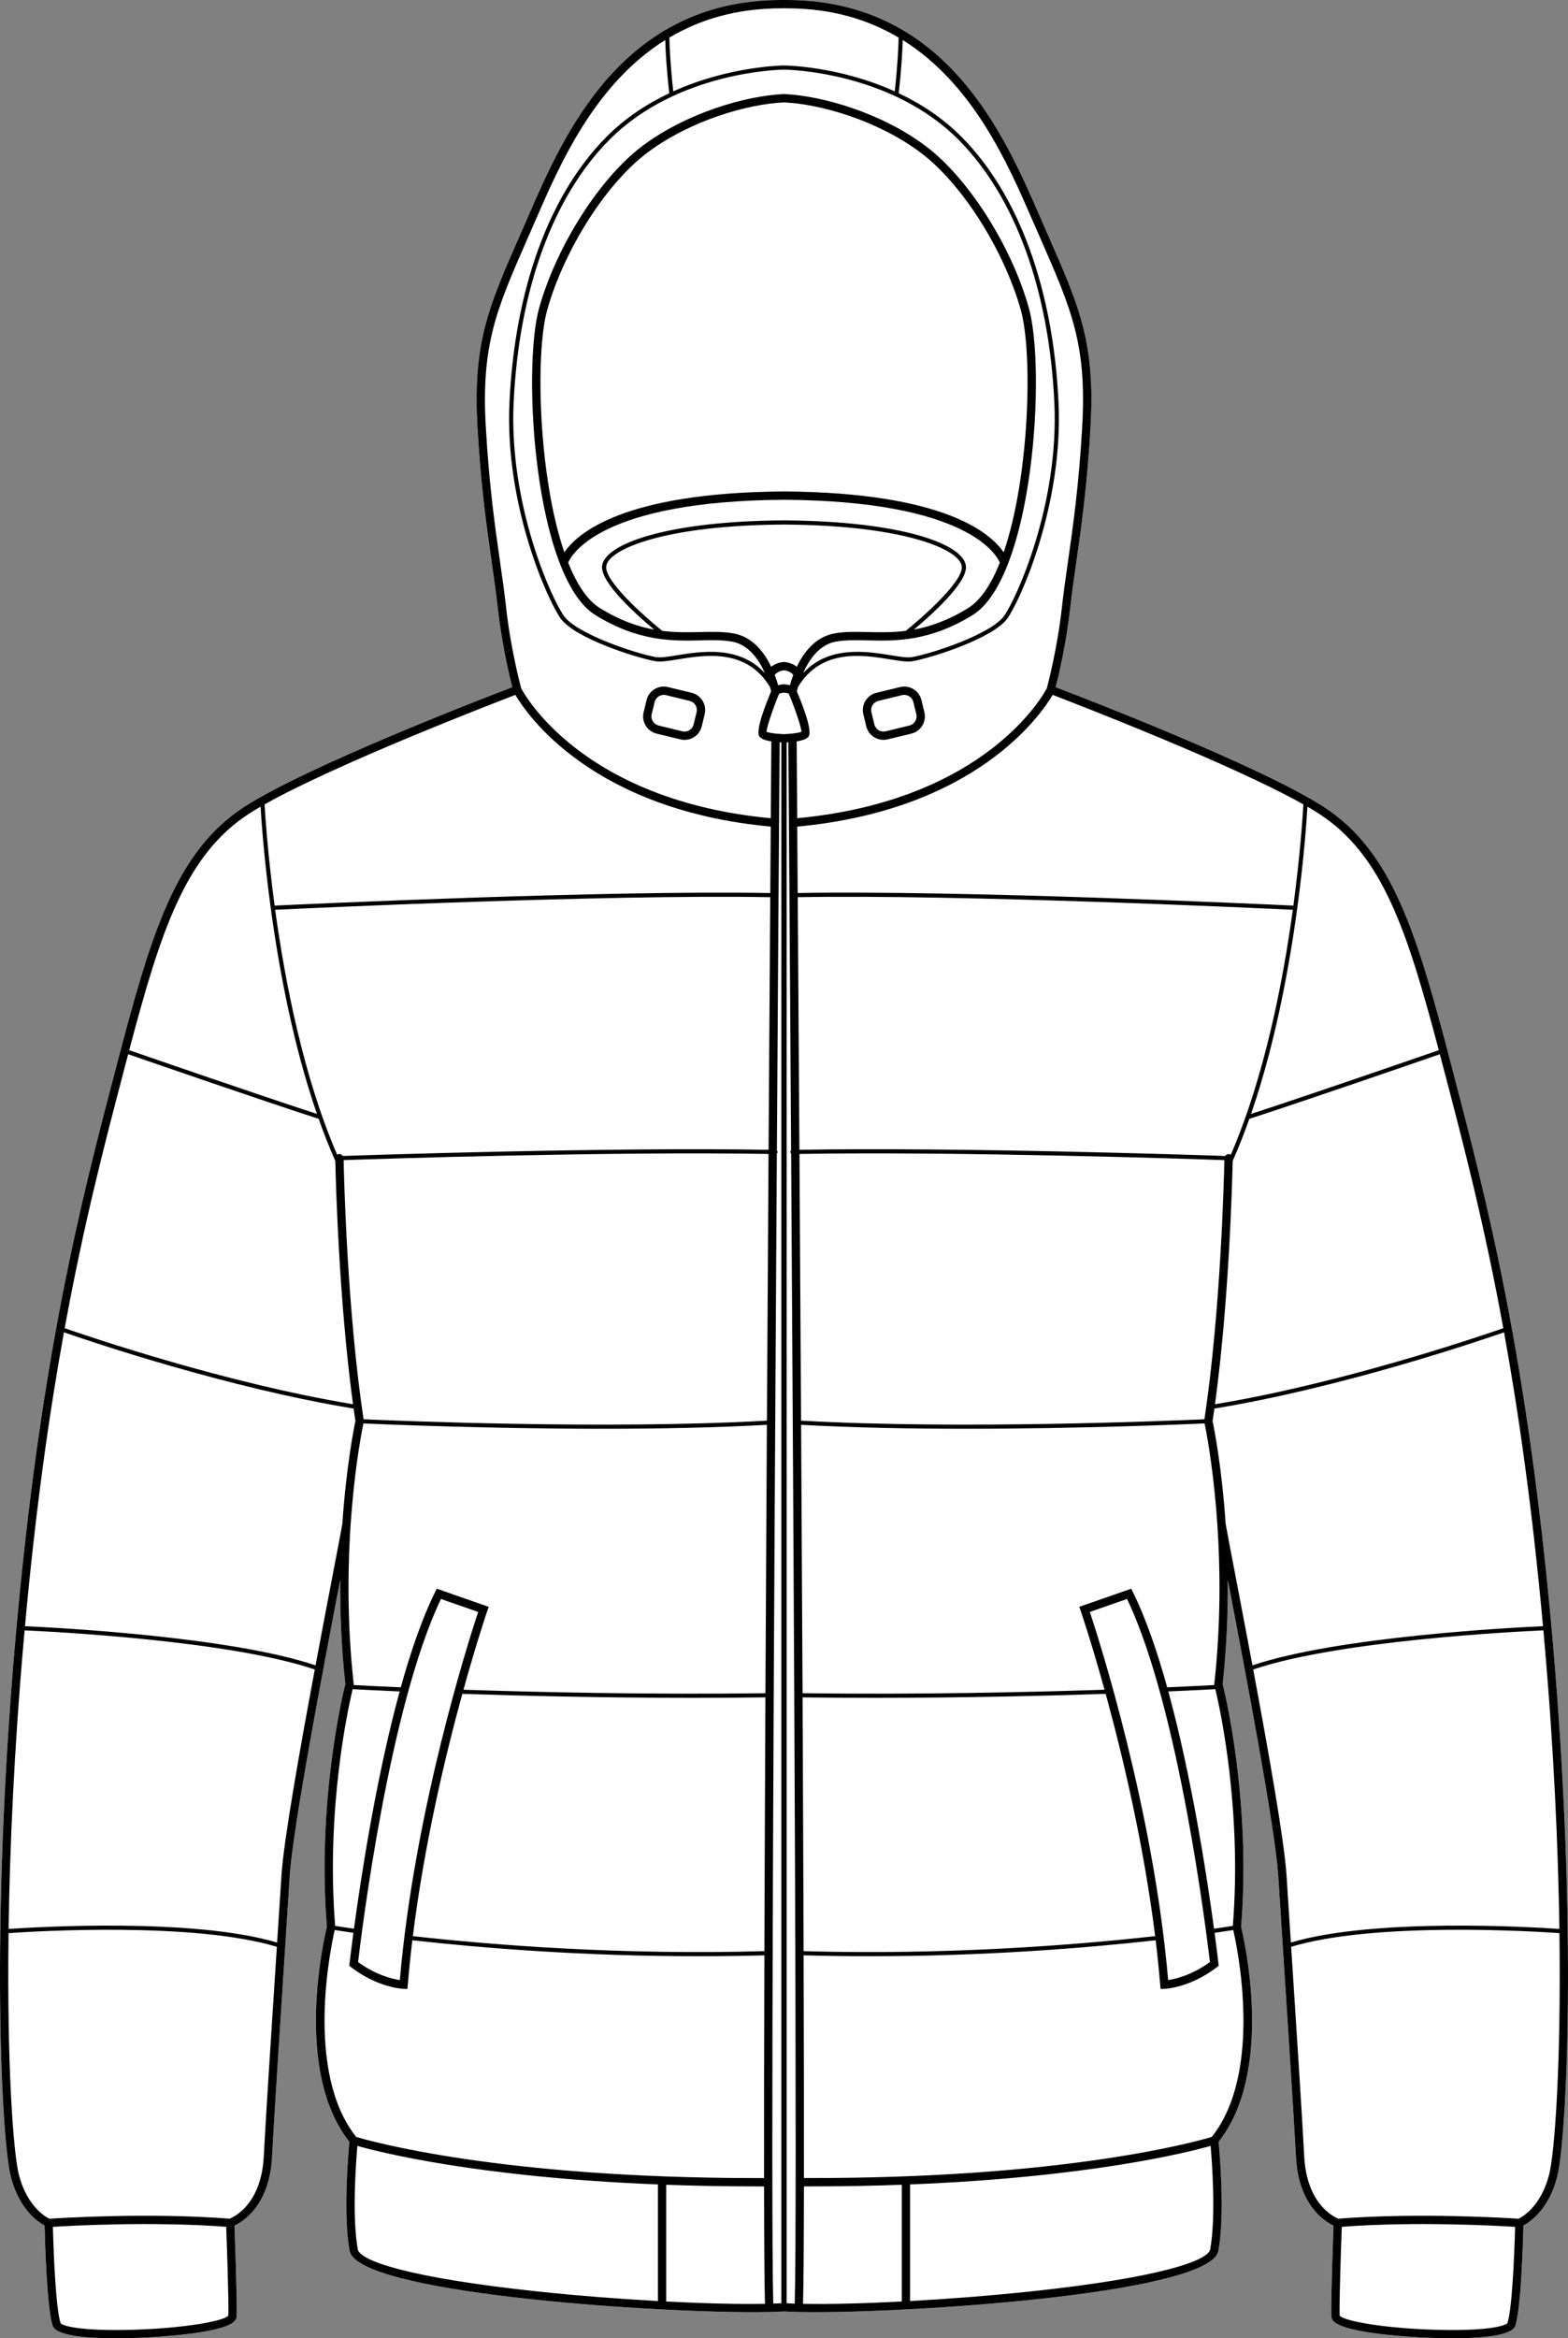
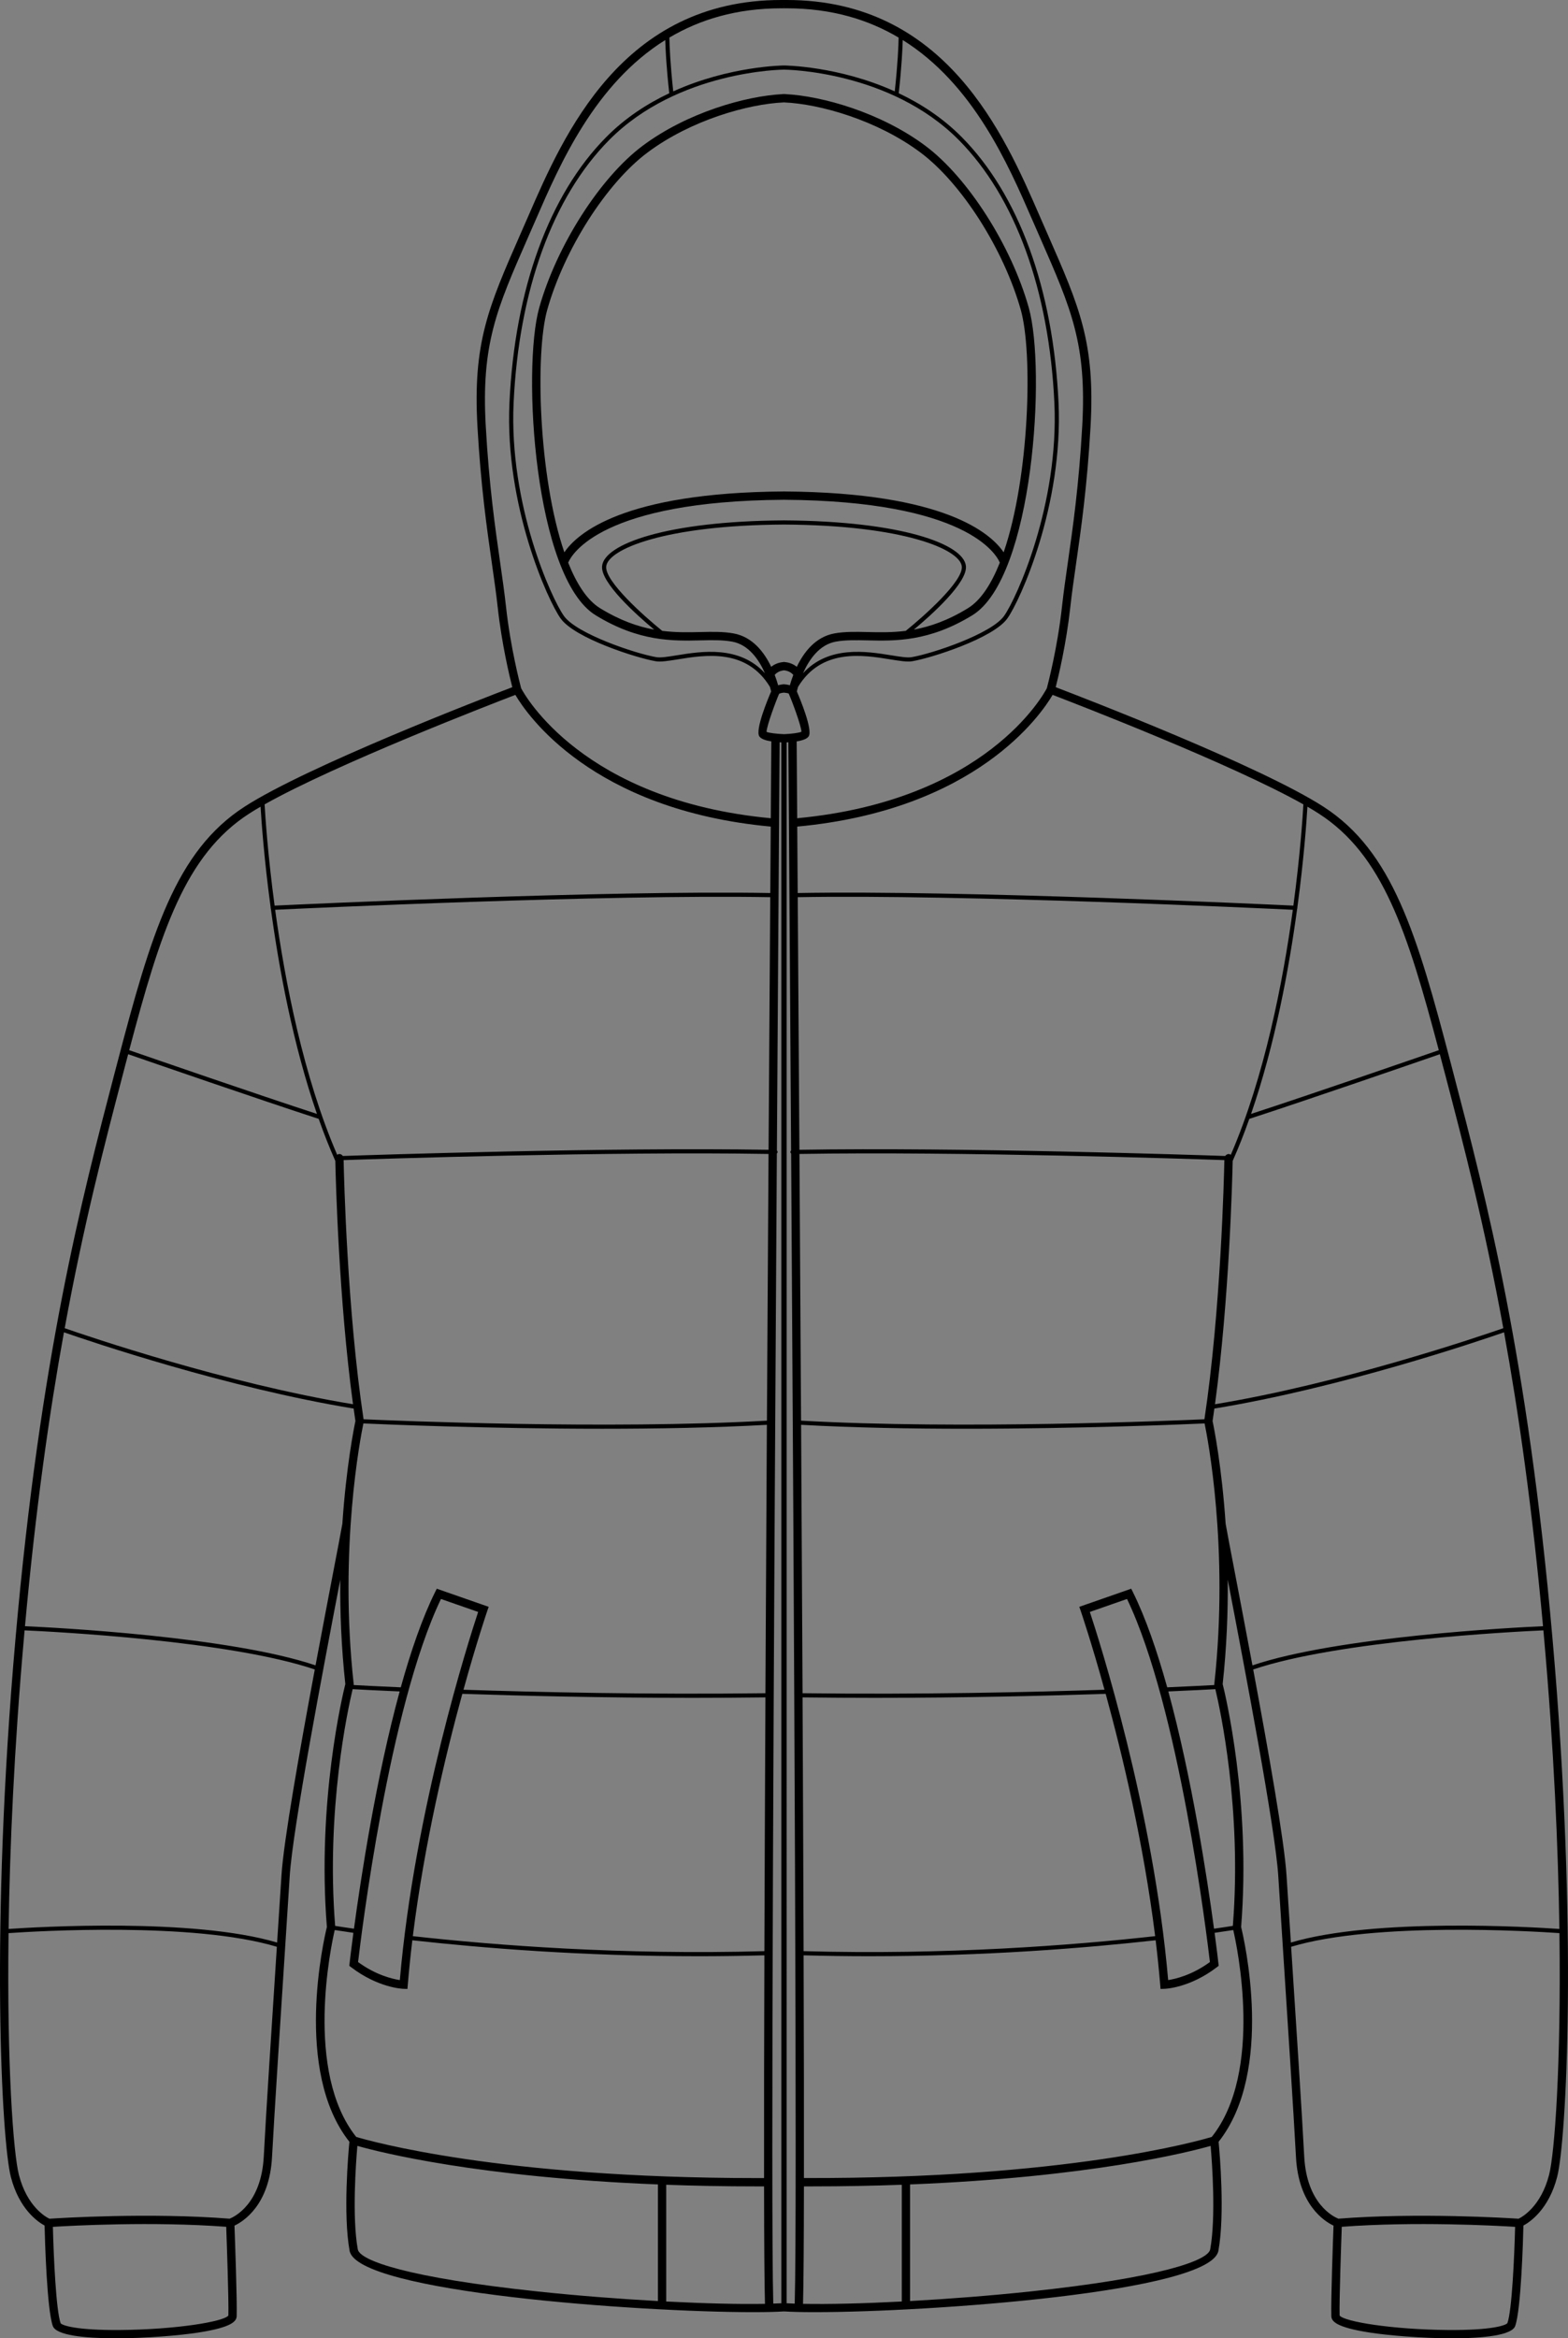
<svg xmlns="http://www.w3.org/2000/svg" id="Layer_2" data-name="Layer 2" viewBox="0 0 377.42 562.43">
  <rect x="0" y="0" width="377.42" height="562.43" fill="#808080" stroke="none" />
  <defs>
    <style>
      .cls-1 {
        fill: #fff;
      }
    </style>
  </defs>
  <g id="_634_copy" data-name="634 copy">
    <g>
-       <path class="cls-1" d="M373.68,394.02c6.19,70.14,3.32,121.12,1.13,129.59-2,7.74-6.47,10.81-8.12,11.7-.08,3.48-.56,20.17-1.98,24.16-.78,2.21-7.51,2.96-15.14,2.96-7.23,0-15.26-.67-19.87-1.38-8.07-1.25-9.21-2.7-9.25-3.95-.12-3.7,.4-18.35,.53-21.77-2.16-1.02-8.44-4.96-9.04-16.54-.52-9.83-2.11-34.32-3.27-52.2-.4-6.14-.75-11.54-.99-15.38-.73-11.49-8.05-49.8-12.16-71.25,.07,7.7-.25,16.18-1.22,25.11,.61,2.42,6.85,28.27,4.44,58.43,.7,2.86,8.07,34.63-5.42,51.66,.26,2.71,1.55,17.45-.05,26.22-1.81,9.98-69.82,14.76-97.15,14.76-3.01,0-5.53-.06-7.41-.18-1.88,.12-4.4,.18-7.41,.18-27.33,0-95.34-4.78-97.15-14.76-1.6-8.77-.31-23.51-.05-26.22-13.49-17.03-6.12-48.8-5.42-51.66-2.41-30.16,3.83-56.01,4.44-58.43-.97-8.93-1.29-17.41-1.22-25.11-4.11,21.45-11.43,59.76-12.16,71.25-.24,3.84-.59,9.26-.99,15.41-1.16,17.87-2.75,42.35-3.27,52.17-.6,11.58-6.88,15.52-9.04,16.54,.13,3.42,.65,18.07,.53,21.77-.05,1.25-1.18,2.7-9.24,3.95-4.61,.71-12.65,1.38-19.88,1.38-7.64,0-14.35-.74-15.14-2.96-1.42-3.99-1.9-20.68-1.98-24.16-1.65-.89-6.12-3.96-8.12-11.7-2.19-8.47-5.06-59.45,1.13-129.59,5.97-67.65,15.9-105.55,23.87-136.01l.56-2.12c8.21-31.37,14.08-51.14,30.7-61.86,15.16-9.78,57.69-26.17,64.44-28.74-.66-2.58-2.55-10.44-3.51-19.22-.36-3.31-.87-6.82-1.4-10.53-1.19-8.28-2.67-18.58-3.48-33-1.13-20.09,2.67-28.74,10.23-45.97l2.05-4.68C135.65,32.46,149.76,0,188.05,0h1.32c38.29,0,52.4,32.46,60.85,51.89l2.05,4.68c7.56,17.23,11.36,25.88,10.23,45.97-.81,14.42-2.29,24.72-3.48,33-.53,3.71-1.04,7.22-1.4,10.53-.96,8.78-2.85,16.64-3.51,19.22,6.75,2.57,49.28,18.96,64.44,28.74,16.62,10.72,22.49,30.49,30.7,61.86l.55,2.11c7.98,30.46,17.91,68.36,23.88,136.02Z" />
-       <path d="M169.11,168.57c-.59-.98-1.53-1.66-2.63-1.93l-5.71-1.38c-2.28-.55-4.59,.85-5.14,3.14l-.71,2.91c-.27,1.11-.09,2.25,.5,3.22,.6,.98,1.53,1.66,2.64,1.93l5.7,1.38c.34,.08,.68,.12,1.01,.12,.78,0,1.54-.21,2.21-.62,.98-.6,1.66-1.53,1.93-2.64l.7-2.91c.27-1.11,.09-2.25-.5-3.22Zm-1.44,2.75l-.71,2.91c-.14,.59-.5,1.09-1.02,1.4-.51,.31-1.12,.41-1.71,.27l-5.7-1.39c-.59-.14-1.08-.5-1.4-1.02-.31-.51-.41-1.12-.27-1.71l.71-2.91c.3-1.21,1.52-1.96,2.73-1.67l5.71,1.39c.58,.14,1.08,.5,1.39,1.02,.32,.51,.41,1.12,.27,1.71Z" />
      <path d="M373.68,394.02c-5.97-67.66-15.9-105.56-23.88-136.02l-.55-2.11c-8.21-31.37-14.08-51.14-30.7-61.86-15.16-9.78-57.69-26.17-64.44-28.74,.66-2.58,2.55-10.44,3.51-19.22,.36-3.31,.87-6.82,1.4-10.53,1.19-8.28,2.67-18.58,3.48-33,1.13-20.09-2.67-28.74-10.23-45.97l-2.05-4.68C241.77,32.46,227.66,0,189.37,0h-1.32c-38.29,0-52.4,32.46-60.85,51.89l-2.05,4.68c-7.56,17.23-11.36,25.88-10.23,45.97,.81,14.42,2.29,24.72,3.48,33,.53,3.71,1.04,7.22,1.4,10.53,.96,8.78,2.85,16.64,3.51,19.22-6.75,2.57-49.28,18.96-64.44,28.74-16.62,10.72-22.49,30.49-30.7,61.86l-.56,2.12c-7.97,30.46-17.9,68.36-23.87,136.01-6.19,70.14-3.32,121.12-1.13,129.59,2,7.74,6.47,10.81,8.12,11.7,.08,3.48,.56,20.17,1.98,24.16,.79,2.22,7.5,2.96,15.14,2.96,7.23,0,15.27-.67,19.88-1.38,8.06-1.25,9.19-2.7,9.24-3.95,.12-3.7-.4-18.35-.53-21.77,2.16-1.02,8.44-4.96,9.04-16.54,.52-9.82,2.11-34.3,3.27-52.17,.4-6.15,.75-11.57,.99-15.41,.73-11.49,8.05-49.8,12.16-71.25-.07,7.7,.25,16.18,1.22,25.11-.61,2.42-6.85,28.27-4.44,58.43-.7,2.86-8.07,34.63,5.42,51.66-.26,2.71-1.55,17.45,.05,26.22,1.81,9.98,69.82,14.76,97.15,14.76,3.01,0,5.53-.06,7.41-.18,1.88,.12,4.4,.18,7.41,.18,27.33,0,95.34-4.78,97.15-14.76,1.6-8.77,.31-23.51,.05-26.22,13.49-17.03,6.12-48.8,5.42-51.66,2.41-30.16-3.83-56.01-4.44-58.43,.97-8.93,1.29-17.41,1.22-25.11,4.11,21.45,11.43,59.76,12.16,71.25,.24,3.84,.59,9.24,.99,15.38,1.16,17.88,2.75,42.37,3.27,52.2,.6,11.58,6.88,15.52,9.04,16.54-.13,3.42-.65,18.07-.53,21.77,.04,1.25,1.18,2.7,9.25,3.95,4.61,.71,12.64,1.38,19.87,1.38,7.63,0,14.36-.75,15.14-2.96,1.42-3.99,1.9-20.68,1.98-24.16,1.65-.89,6.12-3.96,8.12-11.7,2.19-8.47,5.06-59.45-1.13-129.59Zm-26.37-137.62l.56,2.11c4.4,16.79,9.39,35.87,13.98,60.96-5.74,1.99-38.82,13.26-69.4,18.29,3.42-25.15,4.16-53.96,4.26-58.53,1.45-3.26,2.78-6.64,4-10.11,13.86-4.5,40.45-13.68,45.86-15.55,.25,.93,.5,1.87,.74,2.83Zm-29.85-60.69c15.33,9.89,21.27,28.19,28.86,56.89-5.17,1.79-31.1,10.74-45.19,15.33,5.76-16.66,9.14-34.96,11.1-49.36,.03-.06,.05-.12,.05-.19,0-.03-.01-.05-.01-.08,1.6-11.81,2.23-20.94,2.43-24.27,1,.58,1.93,1.14,2.76,1.68ZM188.06,2h.64V1s.02,1,.02,1h.64c10.82,0,19.65,2.72,26.94,7.04-.03,1.93-.2,6.2-.93,12.94-13.53-6.12-26.48-6.23-26.66-6.23s-13.13,.11-26.66,6.23c-.73-6.74-.9-11.01-.93-12.94,7.29-4.32,16.12-7.04,26.94-7.04Zm.54,162.59h0c-.32,.03-.81,.09-1.3,.24-.2-.72-.48-1.58-.83-2.5,.34-.4,1.06-.99,2.24-1.1,1.18,.11,1.9,.7,2.24,1.1-.35,.92-.63,1.78-.83,2.5-.49-.15-.98-.21-1.3-.23h0s-.22-.01-.22-.01Zm.21-5.35v-.03s-.07,.01-.1,.02c-.03-.01-.06-.02-.1-.02v.03c-1.33,.1-2.31,.61-2.98,1.15-1.67-3.49-4.48-7.2-9.04-8.03-2.53-.46-5.2-.4-8.03-.33-2.85,.06-5.87,.13-9.16-.29-4.54-3.67-13.81-11.95-13.49-15.47,.37-4.1,13.9-9.94,42.8-10.1,28.9,.16,42.43,6,42.8,10.1,.32,3.52-8.95,11.8-13.49,15.47-3.29,.42-6.31,.35-9.16,.29-2.83-.07-5.5-.13-8.03,.33-4.56,.83-7.37,4.54-9.04,8.03-.67-.54-1.65-1.05-2.98-1.15Zm-.1-39.03c43.83,.29,51.07,13.05,51.95,15.12-2.04,5.13-4.58,9.06-7.66,10.95-4.85,2.98-9.14,4.44-13.03,5.16,4.26-3.55,12.9-11.28,12.53-15.26-.48-5.34-15.63-10.83-43.63-11.01-.01,0-.01-.01-.02-.01-.05,0-.09,.01-.14,.01s-.09-.01-.14-.01c-.01,0-.01,.01-.02,.01-28,.18-43.15,5.67-43.63,11.01-.37,3.98,8.28,11.71,12.54,15.26-3.9-.71-8.19-2.18-13.04-5.16-3.08-1.89-5.62-5.82-7.66-10.95,.88-2.07,8.12-14.83,51.95-15.12Zm-52.87,12.64c-6.23-18.14-7.05-47.88-4.13-58.29,4.1-14.56,14.26-30.5,24.17-37.89,10.42-7.78,24.21-11.67,32.83-12.04,8.62,.37,22.41,4.26,32.83,12.04,9.91,7.39,20.07,23.33,24.17,37.89,2.92,10.4,2.1,40.15-4.13,58.29-3.08-4.57-14.18-14.36-52.74-14.64h-.26c-19.28,.14-31.69,2.66-39.67,5.71-7.98,3.06-11.53,6.64-13.07,8.93Zm65.35,21.48c2.33-.42,4.9-.36,7.62-.3,6.61,.15,14.82,.34,25.23-6.04,14.75-9.03,17.76-59.15,13.59-73.97-4.2-14.94-14.67-31.32-24.89-38.95-10.67-7.97-24.77-11.98-33.71-12.43v-.03c-.1,0-.22,.01-.32,.02-.1,0-.22-.02-.32-.02v.03c-8.94,.45-23.04,4.46-33.71,12.43-10.22,7.63-20.69,24.01-24.89,38.95-4.17,14.82-1.16,64.94,13.59,73.97,10.41,6.38,18.62,6.19,25.23,6.04,2.72-.07,5.3-.12,7.62,.3,4.02,.73,6.48,4.41,7.9,7.61-6.17-6.75-15.33-5.27-21.16-4.33-2.11,.34-3.92,.64-4.98,.46-5.13-.88-19.2-5.64-22.24-9.9-3.01-4.21-13.27-26.8-12.12-51.3,1.27-27.06,9.43-49.5,22.98-63.17,16.59-16.74,41.85-16.95,42.1-16.95s25.51,.21,42.1,16.95c13.55,13.67,21.71,36.11,22.98,63.17,1.15,24.5-9.11,47.09-12.12,51.3-3.04,4.26-17.11,9.02-22.24,9.9-1.06,.18-2.87-.12-4.98-.46-5.83-.94-14.99-2.42-21.16,4.33,1.42-3.2,3.88-6.88,7.9-7.61ZM59.96,195.71c.83-.54,1.76-1.1,2.76-1.68,.2,3.33,.83,12.46,2.43,24.27,0,.02-.01,.05-.01,.08,0,.07,.02,.14,.05,.19,1.96,14.4,5.34,32.7,11.1,49.36-14.09-4.59-40.02-13.54-45.19-15.33,7.59-28.7,13.53-47,28.86-56.89Zm-30.41,62.81l.55-2.12c.25-.96,.5-1.9,.75-2.83,5.41,1.87,32,11.05,45.86,15.55,1.22,3.47,2.55,6.85,4,10.11,.1,4.57,.84,33.38,4.26,58.53-30.58-5.03-63.67-16.3-69.4-18.29,4.59-25.09,9.58-44.16,13.98-60.95Zm25.42,298.43c-1.13,1.5-12.8,3.37-25.87,3.48-10.99,.11-14.2-1.16-14.51-1.63-1.1-3.11-1.68-16-1.86-23.18,4.47-.28,24.04-1.34,41.72-.01,.13,3.68,.63,17.68,.52,21.34Zm8.52-38.26c-.6,11.43-7.08,14.52-8.22,14.97-19.19-1.51-40.83-.16-43.37,.01-.96-.46-5.4-2.98-7.35-10.56-1.33-5.16-2.91-26.33-2.49-58.14,6.52-.45,44.55-2.76,64.58,3.29-1.15,17.69-2.66,40.91-3.15,50.43Zm4.26-67.61c-.25,3.85-.6,9.26-1,15.41-.02,.25-.03,.5-.05,.75-20.16-5.99-57.86-3.74-64.63-3.27,.29-19.68,1.33-43.35,3.67-69.78,.06-.69,.12-1.36,.18-2.04,6.98,.31,49.39,2.46,69.85,9.41-3.66,19.59-7.5,41.29-8.02,49.52Zm14.65-84.48h-.01c-.27,1.6-1.1,5.9-2.24,11.84-1.18,6.2-2.67,13.96-4.2,22.13-20.59-6.95-62.81-9.1-69.94-9.42,2.58-28.28,5.86-51.29,9.38-70.69,6.22,2.16,39.26,13.36,69.73,18.34,.14,1.01,.28,2.01,.43,3-.3,1.43-2.21,10.83-3.15,24.8Zm2.48,39.69c1.8,.1,5.73,.31,11.32,.55-5.65,20.67-9.32,44.67-11,57.07-2.11-.3-3.65-.54-4.53-.68-2.22-27.94,3.05-52.09,4.21-56.94Zm21.26-21.69l8.95,3.12c-2.21,6.67-15.3,47.51-18.85,88.55-1.76-.27-5.75-1.19-10.05-4.34,.73-6.19,7.42-61.2,19.95-87.33Zm-25.57,79.63c.9,.14,2.43,.37,4.49,.67-.6,4.5-.91,7.25-.92,7.38l-.06,.56,.45,.34c6.46,4.94,12.34,5.19,12.59,5.19l.95,.03,.08-.94c.3-3.6,.67-7.2,1.1-10.77,16.77,1.87,41.05,3.84,68.88,3.84,5.17,0,10.47-.07,15.86-.22-.07,20.82-.1,39.17-.08,53.58h-1.74c-61.84,0-93.22-8.93-96.43-9.9-12.51-15.68-6.06-45.94-5.17-49.76Zm77.79,89.24c-9.43-.52-19.56-1.31-28.9-2.3-31.2-3.31-42.85-7.41-43.34-10.14-1.41-7.77-.45-20.87-.1-24.88,5.35,1.52,29.09,7.55,72.34,9.27v28.05Zm2,.11v-28.08c6.8,.25,14.06,.39,21.81,.39h1.74c.02,13.79,.09,23.68,.22,28.25-6.19,.12-14.59-.09-23.77-.56Zm23.63-84.27c-34.34,.96-64.76-1.4-84.62-3.61,2.77-22.25,7.86-43.53,11.91-58.28,14.07,.47,33.77,.96,55.55,.96,5.68,0,11.51-.04,17.41-.11-.1,21.58-.19,42.29-.25,61.04Zm.25-62.04c-28.38,.36-54.96-.25-72.68-.84,3.19-11.54,5.68-18.82,5.74-19l.33-.94-12.5-4.36-.39,.79c-3.11,6.26-5.86,14.28-8.27,22.93-5.51-.24-9.44-.44-11.35-.55l.03-.08-.02-.19c-3.59-32.68,1.68-59.48,2.34-62.65,5.04,.22,29.99,1.28,57.48,1.28,13.28,0,27.15-.25,39.64-.95-.12,21.66-.24,43.51-.35,64.56Zm.36-65.56c-38.32,2.17-89.65,0-97.09-.33-3.93-26.12-4.71-58.07-4.8-62.34,8.07-.28,63.88-2.12,102.28-1.48-.13,20.47-.27,42.2-.39,64.15Zm.4-65.15c-38.66-.64-94.94,1.23-102.48,1.49-.19-.29-.49-.48-.84-.48-.2,.01-.37,.08-.52,.19-8.12-18.79-12.56-41.63-14.93-58.93,7.14-.34,79.68-3.74,119.17-3.03-.12,17.84-.26,38.54-.4,60.76Zm.41-61.76c-39.7-.71-112.74,2.72-119.31,3.03-1.65-12.27-2.25-21.57-2.41-24.35,17.25-9.71,54.44-24.07,60.36-26.34,2.71,4.62,18.3,27.67,61.47,31.68-.04,5.01-.07,10.35-.11,15.98Zm.12-17.99c-45.37-4.27-59.35-29.85-60.09-31.27-.24-.92-2.56-9.69-3.65-19.68-.37-3.35-.87-6.88-1.41-10.61-1.18-8.23-2.66-18.48-3.46-32.82-1.1-19.62,2.63-28.12,10.06-45.06l2.05-4.68c5.73-13.18,14.13-32.48,31.1-43.06,.06,2.21,.26,6.44,.96,12.8-5.26,2.48-10.56,5.89-15.19,10.57-13.72,13.85-21.99,36.51-23.27,63.83-1.16,24.76,9.25,47.65,12.31,51.92,3.41,4.79,18.34,9.53,22.89,10.3,1.21,.21,3.02-.08,5.3-.45,6.66-1.08,16.54-2.67,22.2,6.62,.12,.43,.22,.8,.29,1.08-.69,1.6-3.93,9.31-2.83,10.85,.44,.61,1.55,.97,2.87,1.18-.04,5.42-.08,11.62-.13,18.48Zm2.54,357.19c-.61,.03-1.26,.06-1.94,.08-.63-21.87,.16-167.32,.86-276.63,.1-.08,.18-.21,.18-.35,0-.16-.07-.29-.17-.38,.25-40.46,.5-75.89,.66-98.18,.14,.01,.27,.02,.41,.03v375.43Zm-3.56-377.96c.03-1.46,2.31-7.55,3.02-9.15,.13-.12,.69-.25,1.18-.29,.5,.04,1.04,.16,1.13,.21,.75,1.67,3.01,7.69,3.07,9.2-.6,.27-2.37,.51-4.2,.58-1.88-.07-3.69-.32-4.2-.55Zm6.78,378.05c-.68-.03-1.33-.06-1.94-.09V178.57c.14,0,.27-.02,.41-.03,.16,22.29,.41,57.72,.66,98.18-.1,.09-.17,.22-.17,.38,0,.15,.07,.28,.18,.37,.7,109.31,1.49,254.75,.86,276.62Zm.47-375.76c1.32-.21,2.43-.57,2.87-1.18,1.1-1.54-2.14-9.25-2.83-10.85,.07-.28,.17-.65,.29-1.08,5.66-9.29,15.54-7.7,22.2-6.62,2.28,.37,4.09,.66,5.3,.45,4.55-.77,19.48-5.51,22.89-10.3,3.06-4.27,13.47-27.16,12.31-51.92-1.28-27.32-9.55-49.98-23.27-63.83-4.63-4.68-9.93-8.09-15.19-10.57,.7-6.36,.9-10.59,.96-12.8,16.97,10.58,25.37,29.88,31.1,43.06l2.05,4.68c7.43,16.94,11.16,25.44,10.06,45.06-.8,14.34-2.28,24.59-3.46,32.82-.54,3.73-1.04,7.26-1.41,10.61-1.09,10-3.41,18.76-3.65,19.68-.74,1.42-14.63,26.99-60.09,31.27-.05-6.86-.09-13.06-.13-18.48Zm.14,20.49c43.17-4.01,58.76-27.06,61.47-31.68,5.92,2.27,43.11,16.63,60.36,26.34-.16,2.78-.76,12.08-2.41,24.35-6.57-.31-79.61-3.74-119.31-3.03-.04-5.63-.07-10.97-.11-15.98Zm.12,16.98c39.49-.71,112.03,2.69,119.17,3.03-2.37,17.3-6.81,40.14-14.93,58.93-.15-.11-.32-.18-.52-.19-.34,.02-.64,.21-.83,.48-7.51-.26-63.81-2.13-102.49-1.49-.14-22.22-.28-42.92-.4-60.76Zm.41,61.76c38.4-.64,94.21,1.2,102.28,1.48-.09,4.27-.87,36.22-4.8,62.34-7.44,.33-58.77,2.5-97.09,.33-.12-21.95-.26-43.68-.39-64.15Zm40.04,66.1c27.49,0,52.44-1.06,57.48-1.28,.66,3.17,5.93,29.97,2.34,62.65l-.02,.19,.03,.08c-1.91,.11-5.84,.31-11.35,.55-2.41-8.65-5.16-16.67-8.27-22.93l-.39-.79-12.5,4.36,.33,.94c.06,.18,2.55,7.46,5.74,19-17.72,.59-44.3,1.2-72.68,.84-.11-21.05-.23-42.9-.35-64.56,12.49,.7,26.36,.95,39.64,.95Zm58.76,128.27c-4.31,3.15-8.3,4.07-10.05,4.34-3.55-41.04-16.64-81.88-18.85-88.55l8.95-3.12c12.53,26.13,19.22,81.14,19.95,87.33Zm-80.64-63.55c21.78,0,41.48-.49,55.55-.96,4.05,14.75,9.14,36.03,11.91,58.28-19.86,2.21-50.29,4.57-84.62,3.61-.06-18.75-.15-39.46-.25-61.04,5.9,.07,11.73,.11,17.41,.11Zm6.47,145.2c-9.18,.48-17.58,.68-23.77,.56,.13-4.57,.2-14.46,.22-28.25h1.74c7.75,0,15.01-.14,21.81-.39v28.08Zm74.24-12.55c-.49,2.73-12.14,6.83-43.34,10.14-9.34,.99-19.47,1.78-28.9,2.3v-28.05c43.25-1.72,66.99-7.75,72.34-9.27,.35,4.01,1.31,17.11-.1,24.88Zm.38-27.04c-3.23,.98-35.13,10.09-98.17,9.89,.02-14.4-.01-32.75-.08-53.57,5.39,.15,10.69,.22,15.86,.22,27.83,0,52.11-1.97,68.88-3.84,.43,3.57,.8,7.17,1.1,10.77l.08,.94,.95-.03c.25,0,6.13-.25,12.59-5.19l.45-.34-.06-.56c-.01-.13-.32-2.88-.92-7.38,2.06-.3,3.59-.53,4.49-.67,.89,3.82,7.34,34.08-5.17,49.76Zm5.07-50.76c-.88,.14-2.42,.38-4.53,.68-1.68-12.4-5.35-36.4-11-57.07,5.59-.24,9.52-.45,11.32-.55,1.16,4.85,6.43,29,4.21,56.94Zm.52-84.79c-1.14-5.94-1.97-10.24-2.24-11.85h-.01c-.94-13.96-2.85-23.36-3.15-24.79,.15-.99,.29-1.99,.43-3,30.47-4.98,63.51-16.18,69.73-18.34,3.52,19.4,6.8,42.41,9.38,70.69-7.13,.32-49.35,2.47-69.94,9.42-1.53-8.17-3.02-15.93-4.2-22.13Zm13.4,88.02c-.4-6.14-.75-11.54-1-15.38-.52-8.23-4.36-29.93-8.02-49.52,20.46-6.95,62.87-9.1,69.85-9.41,.06,.68,.12,1.35,.18,2.04,2.34,26.43,3.38,50.1,3.67,69.78-6.77-.47-44.47-2.72-64.63,3.27-.02-.26-.04-.52-.05-.78Zm52.17,92.31c-.32,.5-3.57,1.77-14.52,1.66-13.07-.11-24.74-1.98-25.87-3.48-.11-3.66,.39-17.66,.52-21.34,17.68-1.33,37.25-.27,41.72,.01-.18,7.18-.76,20.07-1.85,23.15Zm10.03-35.66c-1.96,7.59-6.4,10.1-7.35,10.56-2.54-.17-24.18-1.51-43.37-.01-1.15-.46-7.62-3.54-8.22-14.97-.49-9.52-2-32.73-3.15-50.43,20.03-6.05,58.06-3.74,64.58-3.29,.42,31.81-1.16,52.98-2.49,58.14Z" />
-       <path d="M222.5,171.31l-.71-2.91c-.55-2.29-2.86-3.69-5.14-3.14l-5.71,1.38c-1.1,.27-2.04,.95-2.63,1.93-.59,.97-.77,2.11-.5,3.22l.7,2.91c.27,1.11,.95,2.04,1.93,2.64,.67,.41,1.43,.62,2.21,.62,.33,0,.67-.04,1.01-.12l5.7-1.38c1.11-.27,2.04-.95,2.64-1.93,.59-.97,.77-2.11,.5-3.22Zm-2.21,2.18c-.32,.52-.81,.88-1.4,1.02l-5.7,1.39c-.59,.14-1.2,.04-1.71-.27-.52-.31-.88-.81-1.02-1.4l-.71-2.91c-.14-.59-.05-1.2,.27-1.71,.31-.52,.81-.88,1.39-1.02l5.71-1.39c.18-.04,.35-.06,.53-.06,1.02,0,1.95,.69,2.2,1.73l.71,2.91c.14,.59,.04,1.2-.27,1.71Z" />
    </g>
  </g>
</svg>